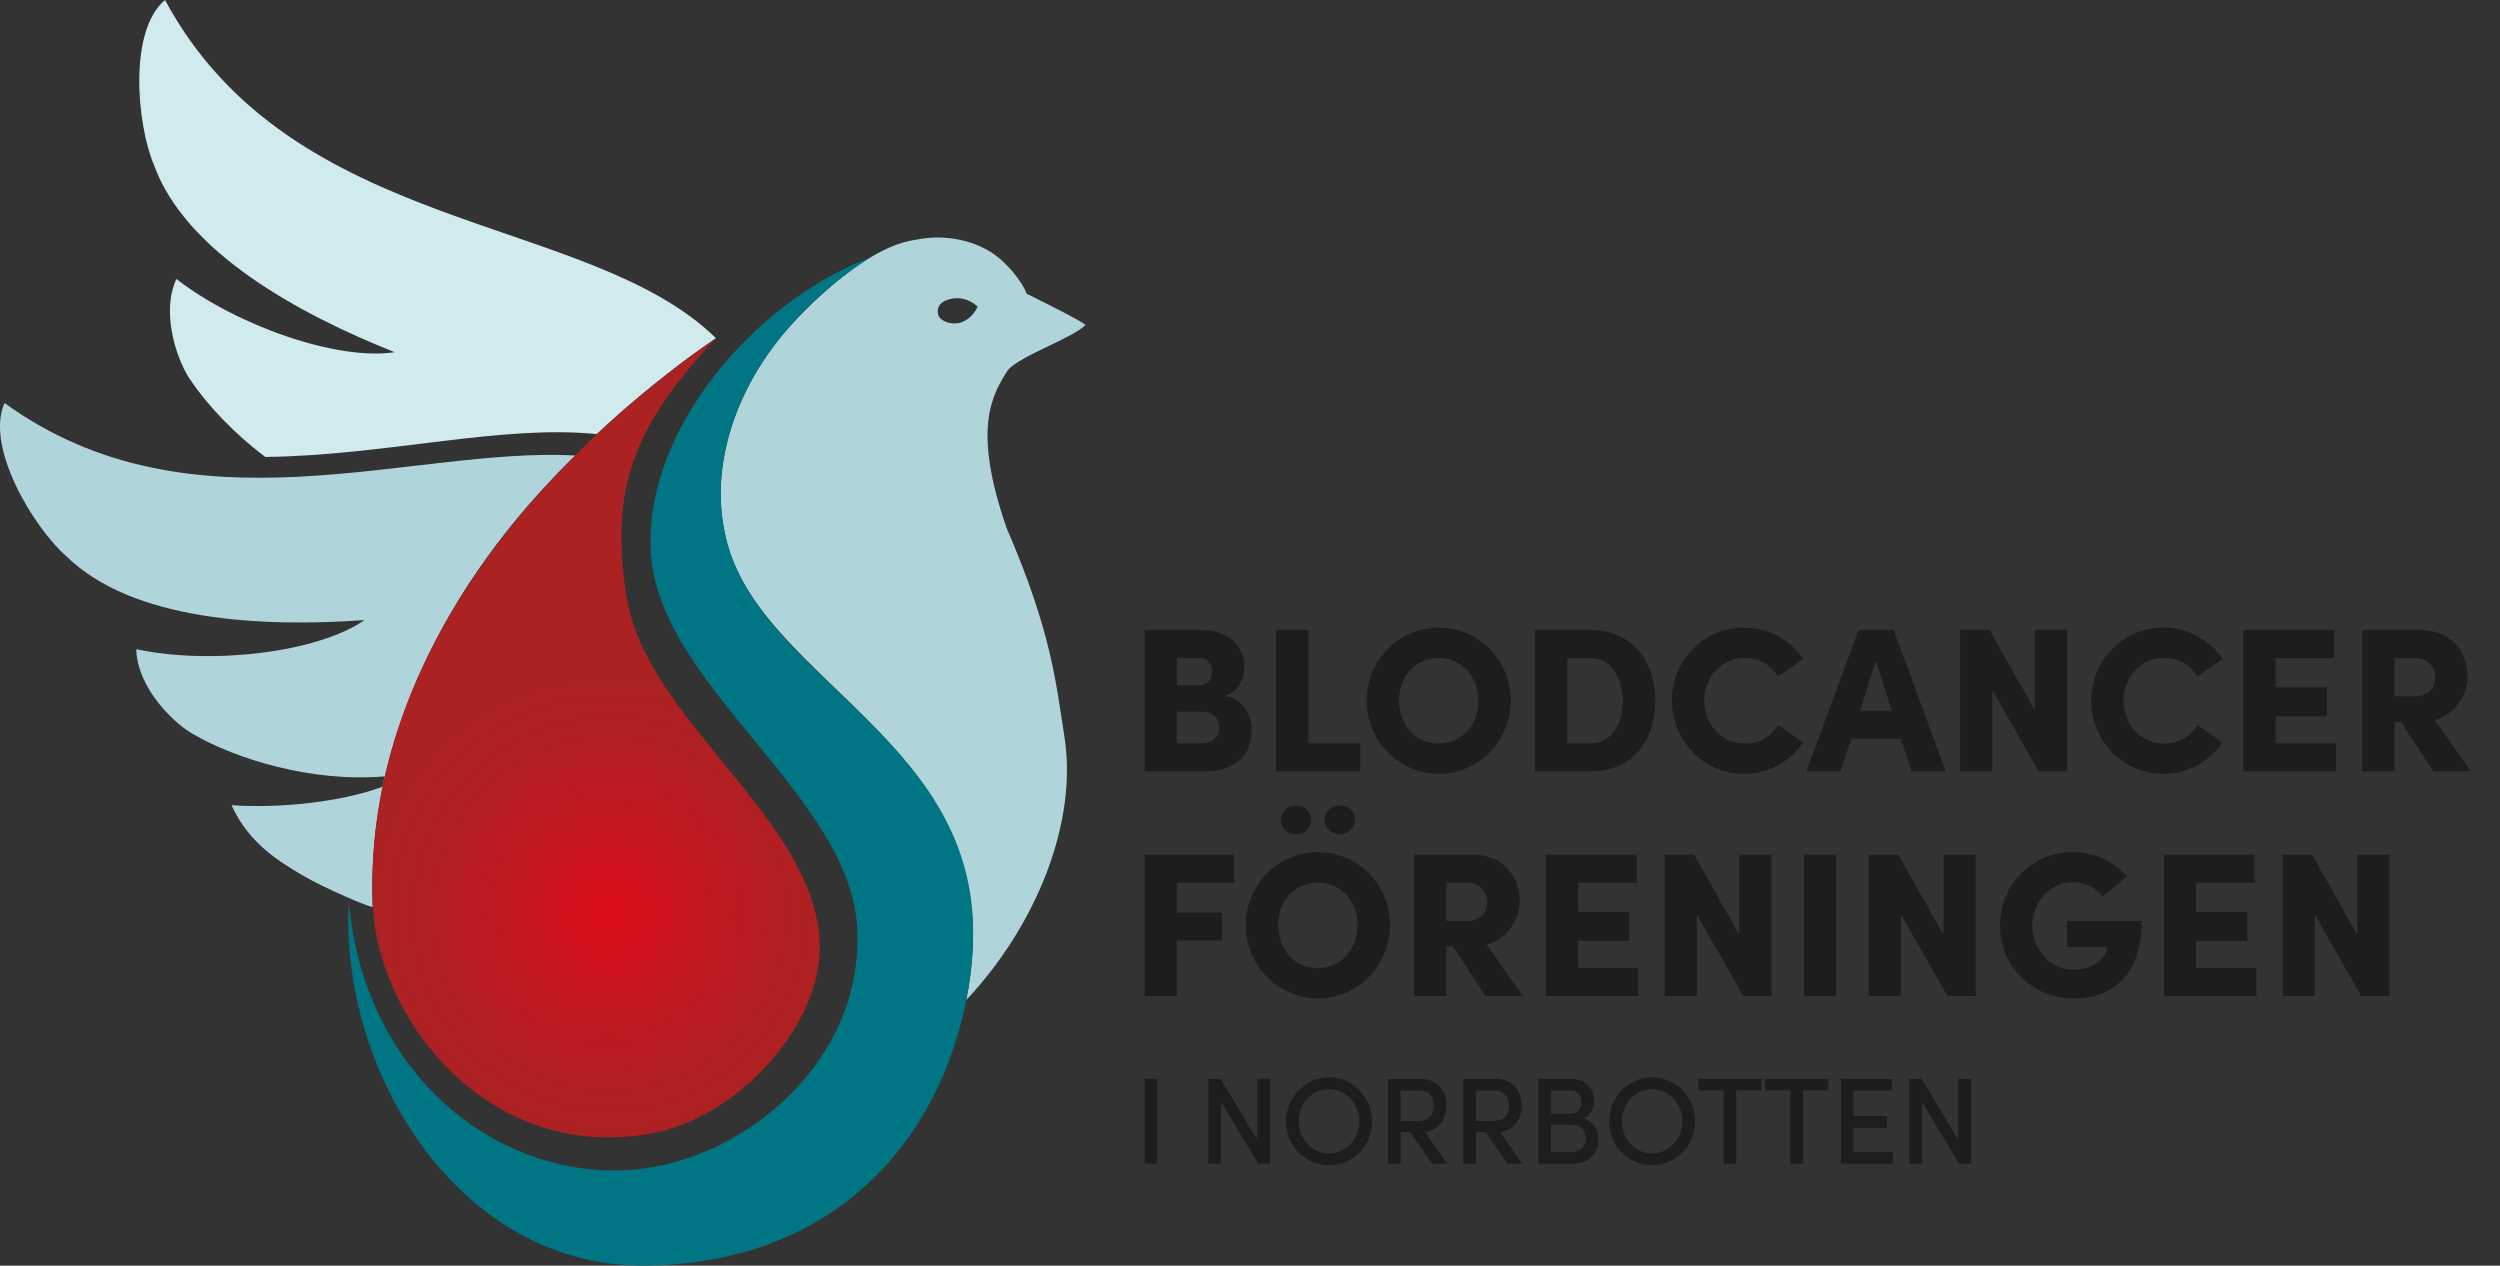
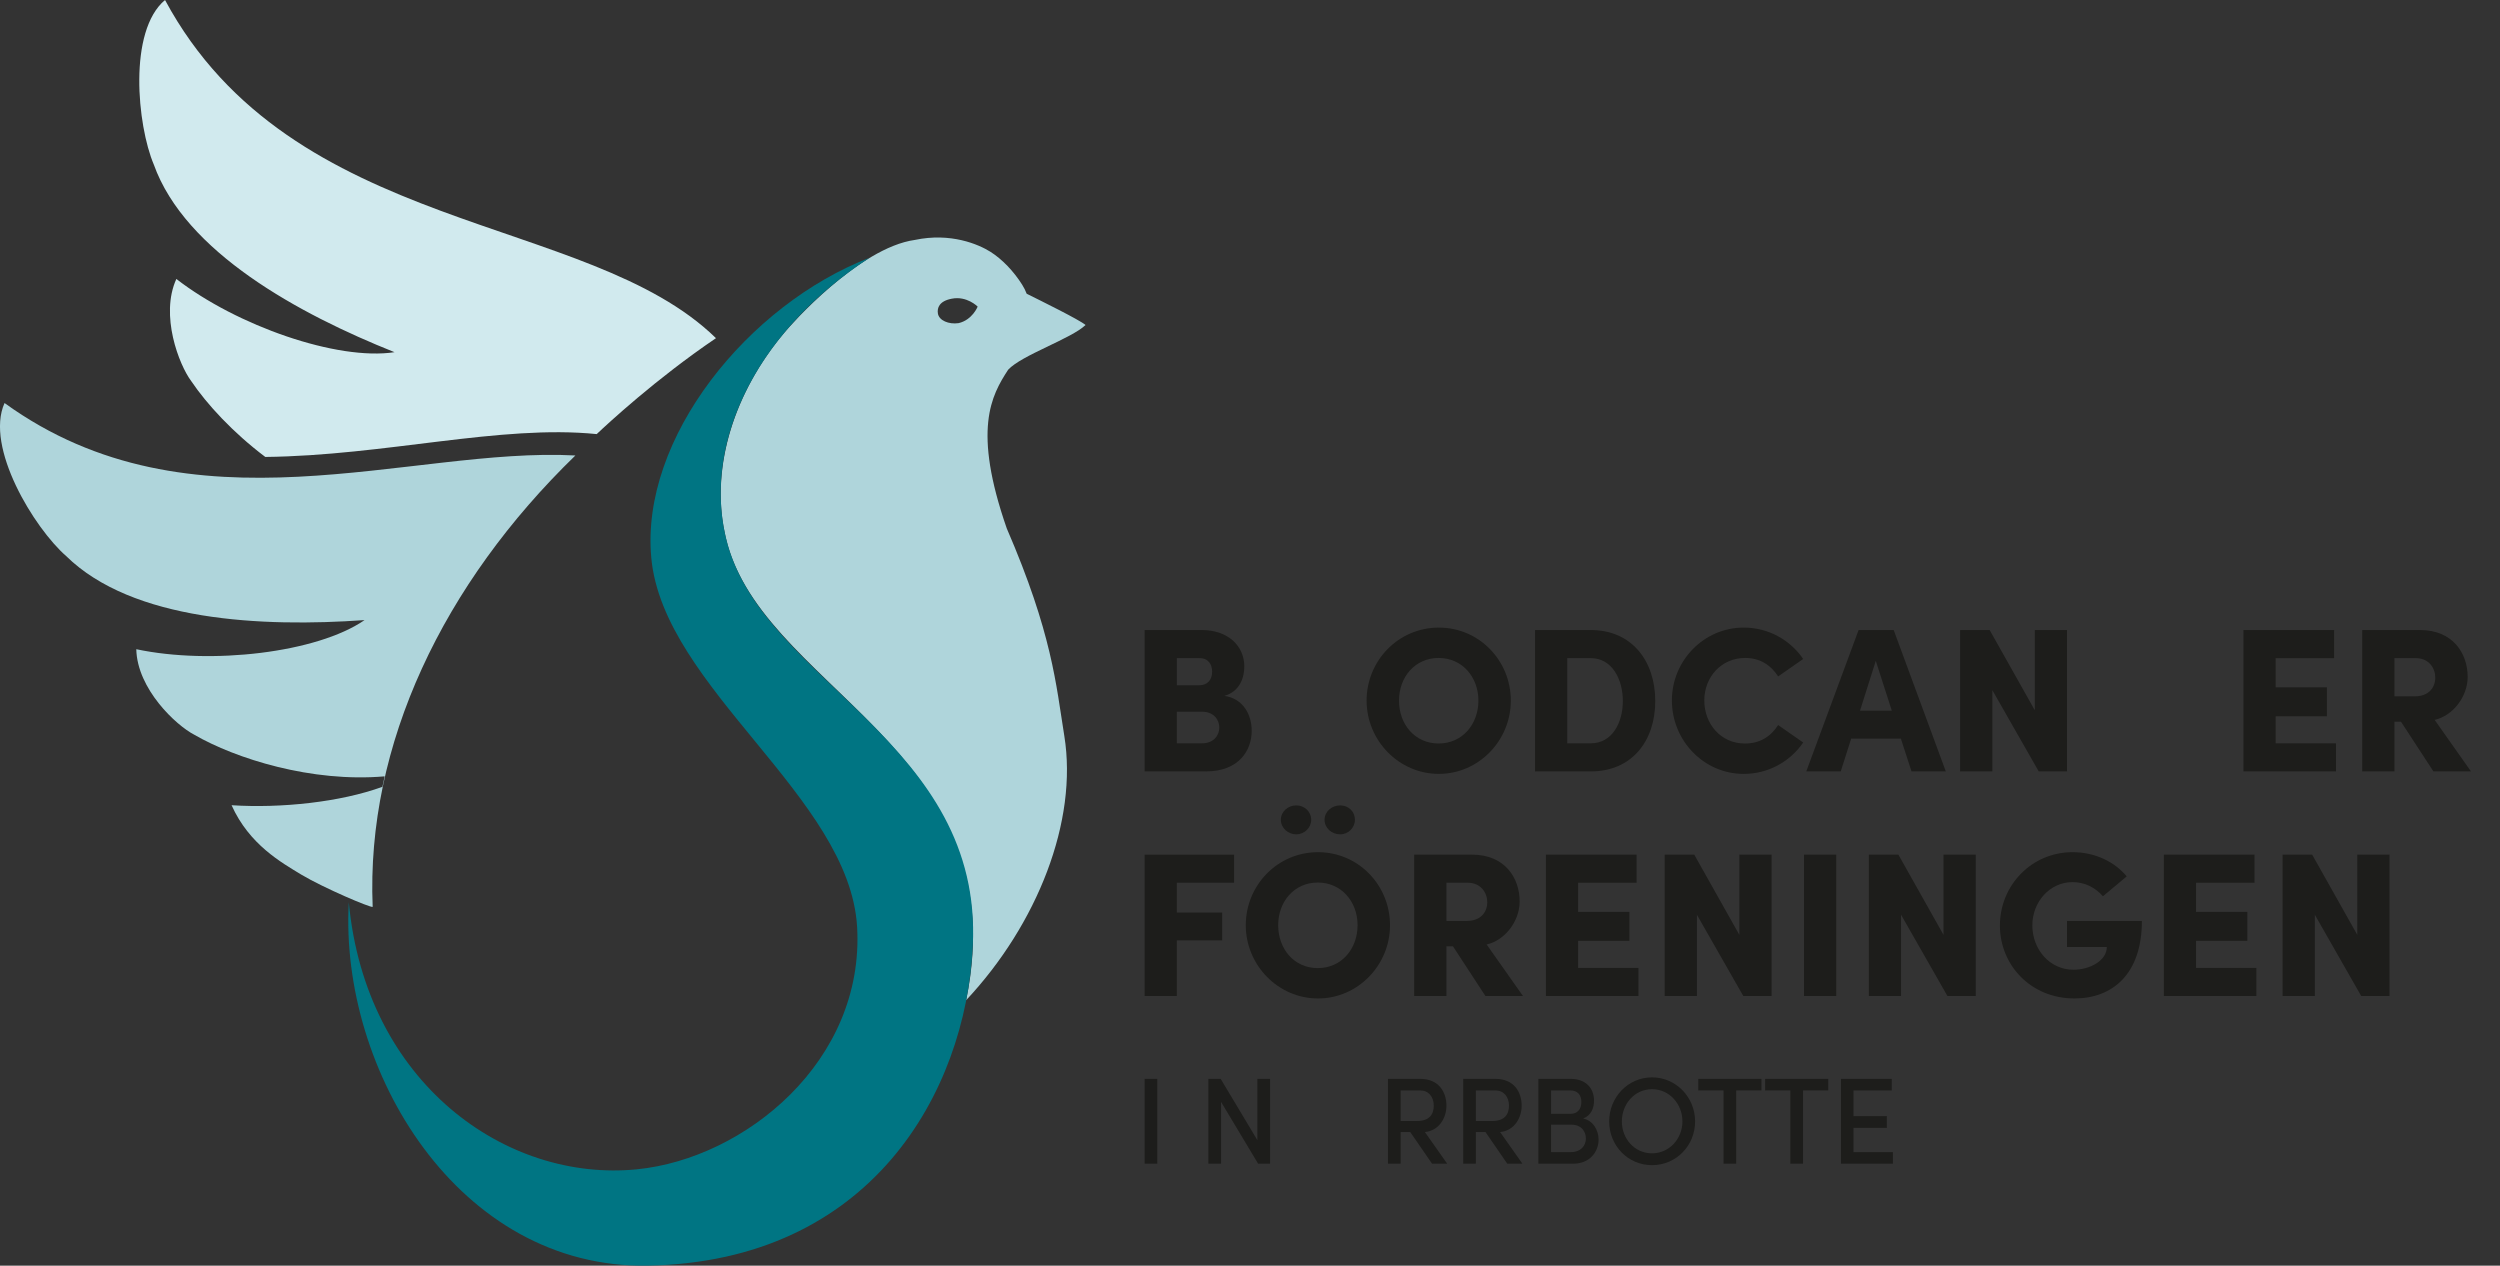
<svg xmlns="http://www.w3.org/2000/svg" id="Layer_1" viewBox="0 0 1157.63 586.08">
  <rect x="0" y="0" width="1157.63" height="586.08" fill="#333333" stroke="none" />
  <defs>
    <style>
      .cls-1 {
        mask: url(#mask-1);
      }

      .cls-2 {
        fill: #1d1d1b;
      }

      .cls-3 {
        fill: #afd5db;
      }

      .cls-3, .cls-4, .cls-5, .cls-6 {
        fill-rule: evenodd;
      }

      .cls-7 {
        fill: #fff;
      }

      .cls-8 {
        mask: url(#mask);
      }

      .cls-9 {
        fill: none;
      }

      .cls-4 {
        fill: url(#GradientFill_2);
      }

      .cls-5 {
        fill: #007583;
      }

      .cls-6 {
        fill: #d1eaee;
      }
    </style>
    <filter id="luminosity-invert-noclip" x="161.35" y="-8591.04" width="235.65" height="32766" color-interpolation-filters="sRGB" filterUnits="userSpaceOnUse">
      <feColorMatrix result="cm" values="-1 0 0 0 1 0 -1 0 0 1 0 0 -1 0 1 0 0 0 1 0" />
      <feFlood flood-color="#fff" result="bg" />
      <feBlend in="cm" in2="bg" />
    </filter>
    <mask id="mask" x="161.35" y="-8591.04" width="235.65" height="32766" maskUnits="userSpaceOnUse" />
    <filter id="luminosity-invert-noclip-2" x="434.2" y="-8591.04" width="18.51" height="32766" color-interpolation-filters="sRGB" filterUnits="userSpaceOnUse">
      <feColorMatrix result="cm" values="-1 0 0 0 1 0 -1 0 0 1 0 0 -1 0 1 0 0 0 1 0" />
      <feFlood flood-color="#fff" result="bg" />
      <feBlend in="cm" in2="bg" />
    </filter>
    <mask id="mask-1" x="434.2" y="-8591.04" width="18.51" height="32766" maskUnits="userSpaceOnUse" />
    <radialGradient id="GradientFill_2" data-name="GradientFill 2" cx="282.22" cy="423.06" fx="282.22" fy="423.06" r="108.74" gradientUnits="userSpaceOnUse">
      <stop offset="0" stop-color="#de0c1b" />
      <stop offset=".38" stop-color="#c3171f" />
      <stop offset=".74" stop-color="#b21f22" />
      <stop offset="1" stop-color="#ac2223" />
    </radialGradient>
  </defs>
  <g>
    <g class="cls-8">
-       <path class="cls-7" d="M292.31,216.08c-6.39,21.78-5.12,37.83-2.09,61.3,2.05,12.52,8.89,25.88,10.43,28.7,12.46,23.05,36.42,47.8,56.35,75.39,25.17,35.02,28.11,63,14.32,88.63-9.8,19.14-23.97,32.97-39.42,42.65-18.98,11.35-32.58,13.89-53.41,13.76-15.08.17-36.79-5.25-56.93-19.63-19.44-13.89-37.44-36.18-45.82-67.24-2.9-10.34-3.16-19.7-3.16-19.7-.38.36-9.72-3.47-11.22-4.21.02,1.3.54,5.58.85,8.09.75,6.33,2.41,14.98,4.37,21.95,3.49,12.75,7.73,21.68,9.49,25.4,9.68,19.76,23.58,35.54,36.39,45.39,34.73,27.49,71.02,25.43,73.76,25.43,31.5-.1,58.89-18.49,58.89-18.49,20.74-13.21,34.04-29.35,43.53-49.11,12.72-29.15,8.02-53.9,4.7-63.49-6.75-22.89-29.45-49.89-31.11-52.14-5.87-6.85-24.65-30.42-26.51-32.58-12.23-15.26-23.58-33.07-27.98-44.02-12.23-27.98-3.69-56.1-2.15-60.85,10.47-34.14,33.07-56.84,33.07-56.84,0,0-2.25-3.72-7.28-7.82-3.84,5.14-28.89,27.84-39.06,59.41Z" />
-     </g>
+       </g>
    <g class="cls-1">
      <path class="cls-7" d="M442.12,138.11c-2.27.27-8.34,1.3-7.9,6.51.17,3.84,5.14,5.55,9.29,5.09,6.82-1.35,9.19-7.71,9.19-7.71.18.08-4.2-4.37-10.58-3.88Z" />
    </g>
    <path class="cls-3" d="M447.4,463.12c32.93-35.15,51.8-82.91,45.43-122.37-3.85-23.86-5.58-47.33-26.65-96.08-15.91-45.75-7.17-61.47.65-73.47,6.26-6.78,29.22-14.35,35.83-20.7-2.43-2.25-21.49-11.62-27.26-14.49-.53-1.39-1.19-2.78-2.09-4.19-3.94-6.22-9.24-11.8-14.71-15.24s-18.37-8.99-34.94-5.49c-25.96,3.62-57.65,39.49-60.52,43.02-23.09,27.39-33.85,61.78-27.68,91.94,13.6,72.28,136.21,98.89,111.94,217.06ZM452.71,141.98s-2.44,6.17-8.84,7.65c-4.46.67-9.15-1.19-9.59-4.57-.35-2.39.53-5.62,6.4-6.74,7.04-1.42,12.03,3.66,12.03,3.66Z" />
    <g>
      <g>
        <path class="cls-6" d="M76.41,0c-17.16,14.4-12.87,58.08-5.2,76.18,14.54,40.58,67.21,69.23,111.47,86.9-26.45,4.06-73.12-12.27-101.02-33.91-7.67,16.79,1.27,39.82,6.88,47.29,7.28,10.78,19.26,23.78,34.3,35.13,55.42-.61,109.05-15.09,153.46-10.58,4.9-4.63,27.44-25.59,55.23-44.42C272.08,98.47,135.23,109.3,76.41,0Z" />
        <path class="cls-3" d="M2.1,186.63c-9.17,20.44,13.71,57.88,28.51,70.84,30.76,30.2,90.66,33.04,138.2,29.67-22.04,15.17-71.16,20.81-105.7,13.48.41,18.46,18.49,35.29,26.8,39.57,19.17,11.12,54.47,22.25,88.2,19.3-.52,2.67-1.04,4.89-1.07,4.86-19.33,7.04-46.76,10-69.81,8.51,8.22,18.31,23.17,26.57,32.21,32.09,10.53,6.29,32.16,15.45,33.13,14.99-3.13-75.13,32.74-149.74,93.87-209.03-76.59-4.11-177.58,38.47-264.34-24.29Z" />
      </g>
      <path class="cls-5" d="M336.94,252.12c-12.2-43.39,10.37-96.57,65.72-132.78-56.18,21.68-106.3,83.51-101.07,139.09,5.66,60.12,91.86,110.6,95.3,170.85,3.53,61.93-51.81,107.18-101.98,112.18-60.55,6.03-125.55-39.96-133.4-123.67-4.35,77.87,50.78,169.77,138.4,168.26,103.08-1.78,147.21-79.78,150.55-148,4.63-94.26-95.4-121.5-113.53-185.94Z" />
-       <path class="cls-4" d="M331.37,156.68c-38.25,41.06-48.93,69.36-41.35,119.13,8.69,57.06,85.66,101.74,89.48,159.25,2.54,38.27-37.18,82.42-78,89.81-75.31,13.63-126.98-52.96-128.94-106.44-4.15-113.68,78.25-205.51,158.82-261.74Z" />
+       <path class="cls-4" d="M331.37,156.68Z" />
    </g>
  </g>
  <g>
    <rect class="cls-9" x="522.52" y="288.71" width="635.12" height="196.72" />
    <path class="cls-2" d="M579.61,338.39c0,8.93-5.79,18.81-21.19,18.81h-28.41v-65.46h26.5c11.97,0,19.67,7.22,19.67,16.91,0,4.56-1.71,11.4-9.21,13.58,8.64,1.23,12.63,8.65,12.63,16.15ZM555.48,304.76h-10.54v12.54h10.45c3.51,0,5.89-2.28,5.89-6.27,0-3.33-1.71-6.27-5.79-6.27ZM556.62,344.19c5.32,0,7.98-3.61,7.98-7.31,0-3.42-2.38-7.32-7.98-7.32h-11.69v14.63h11.69Z" />
-     <path class="cls-2" d="M605.83,344.19h24.04v13.02h-38.95v-65.46h14.92v52.44Z" />
    <path class="cls-2" d="M632.81,324.43c0-18.53,14.72-33.82,33.44-33.82s33.34,15.29,33.34,33.82-14.91,33.92-33.34,33.92-33.44-15.39-33.44-33.92ZM684.58,324.43c0-10.93-7.5-19.76-18.43-19.76s-18.34,8.83-18.34,19.76,7.32,19.85,18.34,19.85,18.43-8.93,18.43-19.85Z" />
    <path class="cls-2" d="M736.64,291.74c18.91,0,29.83,14.25,29.83,32.87s-10.92,32.59-29.83,32.59h-25.84v-65.46h25.84ZM736.64,344.19c9.79,0,14.82-9.41,14.82-19.57s-5.04-19.86-14.82-19.86h-10.92v39.43h10.92Z" />
    <path class="cls-2" d="M774.17,324.33c0-18.43,14.82-33.73,33.25-33.73,11.5,0,21.57,5.79,27.55,14.54l-11.59,8.08c-3.42-5.32-8.46-8.55-15.29-8.55-11.02,0-18.91,8.83-18.91,19.67s7.6,19.95,18.81,19.95c6.94,0,11.97-3.23,15.39-8.55l11.59,8.08c-5.98,8.74-16.05,14.54-27.55,14.54-18.43,0-33.25-15.39-33.25-34.01Z" />
    <path class="cls-2" d="M885.13,357.2l-4.94-15.2h-22.99l-4.84,15.2h-15.96l24.23-65.46h16.25l24.13,65.46h-15.87ZM861.28,329.08h14.72l-7.41-23.08-7.31,23.08Z" />
    <path class="cls-2" d="M942.22,291.74h14.92v65.46h-13.11l-21.47-37.62v37.62h-14.92v-65.46h13.68l20.9,37.15v-37.15Z" />
-     <path class="cls-2" d="M968.34,324.33c0-18.43,14.82-33.73,33.25-33.73,11.5,0,21.57,5.79,27.55,14.54l-11.59,8.08c-3.42-5.32-8.46-8.55-15.29-8.55-11.02,0-18.91,8.83-18.91,19.67s7.6,19.95,18.81,19.95c6.94,0,11.97-3.23,15.39-8.55l11.59,8.08c-5.98,8.74-16.05,14.54-27.55,14.54-18.43,0-33.25-15.39-33.25-34.01Z" />
    <path class="cls-2" d="M1053.75,344.19h27.93v13.02h-42.85v-65.46h41.99v13.02h-27.08v13.49h23.75v13.4h-23.75v12.54Z" />
    <path class="cls-2" d="M1126.8,357.2l-15.01-22.99h-3.04v22.99h-14.92v-65.46h26.79c15.2,0,22.04,10.83,22.04,21.66,0,9.21-6.84,18.05-15.29,19.95l16.82,23.85h-17.39ZM1108.75,304.76v17.67h9.5c6.56,0,9.41-4.27,9.41-8.65s-2.95-9.03-9.03-9.03h-9.88Z" />
    <path class="cls-2" d="M571.44,408.76h-26.51v13.78h21v12.92h-21v25.75h-14.92v-65.46h41.42v13.02Z" />
    <path class="cls-2" d="M576.86,428.42c0-18.53,14.73-33.82,33.44-33.82s33.35,15.29,33.35,33.82-14.92,33.92-33.35,33.92-33.44-15.39-33.44-33.92ZM628.63,428.42c0-10.92-7.51-19.76-18.43-19.76s-18.33,8.83-18.33,19.76,7.31,19.86,18.33,19.86,18.43-8.93,18.43-19.86ZM593.1,379.59c0-3.71,3.23-6.65,7.12-6.65s6.94,2.95,6.94,6.65-3.13,6.75-6.94,6.75-7.12-2.95-7.12-6.75ZM613.34,379.59c0-3.71,3.23-6.65,7.22-6.65s6.84,2.95,6.84,6.65-3.04,6.75-6.84,6.75c-3.99,0-7.22-2.95-7.22-6.75Z" />
    <path class="cls-2" d="M687.82,461.2l-15.01-22.99h-3.04v22.99h-14.92v-65.46h26.79c15.2,0,22.04,10.83,22.04,21.66,0,9.21-6.84,18.05-15.29,19.95l16.81,23.84h-17.38ZM669.77,408.76v17.67h9.5c6.56,0,9.41-4.27,9.41-8.64s-2.95-9.03-9.03-9.03h-9.88Z" />
    <path class="cls-2" d="M730.76,448.19h27.93v13.01h-42.85v-65.46h41.99v13.02h-27.08v13.49h23.75v13.4h-23.75v12.54Z" />
    <path class="cls-2" d="M805.43,395.74h14.91v65.46h-13.11l-21.47-37.62v37.62h-14.92v-65.46h13.68l20.9,37.15v-37.15Z" />
    <path class="cls-2" d="M835.35,461.2v-65.46h14.92v65.46h-14.92Z" />
    <path class="cls-2" d="M899.95,395.74h14.92v65.46h-13.11l-21.47-37.62v37.62h-14.92v-65.46h13.68l20.9,37.15v-37.15Z" />
    <path class="cls-2" d="M926.07,428.52c0-18.62,14.73-33.92,33.63-33.92,10.36,0,19.38,4.37,25.08,11.21l-11.02,9.22c-3.52-4.09-8.46-6.56-14.06-6.56-10.54,0-18.62,9.12-18.62,20.05s7.88,20.52,19.09,20.52c7.32,0,15.39-4.08,15.39-10.54h-18.43v-12.07h34.68c0,24.8-13.78,35.91-31.26,35.91-20.14,0-34.49-15.39-34.49-33.82Z" />
    <path class="cls-2" d="M1016.89,448.19h27.93v13.01h-42.85v-65.46h41.99v13.02h-27.08v13.49h23.75v13.4h-23.75v12.54Z" />
    <path class="cls-2" d="M1091.56,395.74h14.91v65.46h-13.11l-21.47-37.62v37.62h-14.92v-65.46h13.68l20.9,37.15v-37.15Z" />
  </g>
  <g>
    <rect class="cls-9" x="524.71" y="497.75" width="504" height="56.43" />
    <path class="cls-2" d="M530.02,538.85v-39.28h5.87v39.28h-5.87Z" />
    <path class="cls-2" d="M582.23,499.57h5.87v39.28h-5.53l-17.16-28.62v28.62h-5.87v-39.28h5.7l16.99,28.39v-28.39Z" />
-     <path class="cls-2" d="M595.51,519.29c0-11.17,8.67-20.41,19.84-20.41s19.95,9.24,19.95,20.41-8.72,20.24-19.95,20.24-19.84-9.12-19.84-20.24ZM629.43,519.29c0-8.1-6.04-14.94-14.08-14.94s-13.97,6.84-13.97,14.94,5.99,14.76,13.97,14.76,14.08-6.73,14.08-14.76Z" />
    <path class="cls-2" d="M663.11,538.85l-10.09-14.65h-4.45v14.65h-5.87v-39.28h14.99c8.61,0,12.09,6.21,12.09,12.43,0,5.64-3.42,11.57-9.98,12.2l10.32,14.65h-7.01ZM648.57,504.93v14.14h7.7c5.42,0,7.64-2.91,7.64-7.07s-2.45-7.07-6.27-7.07h-9.06Z" />
    <path class="cls-2" d="M697.94,538.85l-10.09-14.65h-4.45v14.65h-5.87v-39.28h14.99c8.61,0,12.09,6.21,12.09,12.43,0,5.64-3.42,11.57-9.98,12.2l10.32,14.65h-7.01ZM683.4,504.93v14.14h7.7c5.42,0,7.64-2.91,7.64-7.07s-2.45-7.07-6.27-7.07h-9.06Z" />
    <path class="cls-2" d="M740.23,527.73c0,5.64-4.16,11.12-11.69,11.12h-16.19v-39.28h14.94c6.67,0,10.83,3.99,10.83,10.09,0,3.25-1.2,6.78-5.02,8.27,4.67.97,7.13,5.53,7.13,9.8ZM727.18,504.93h-8.95v10.83h9.06c3.25,0,4.96-2.28,4.96-5.47s-1.71-5.36-5.07-5.36ZM727.4,533.49c4.56,0,6.95-2.91,6.95-6.33,0-3.19-2.11-6.38-6.67-6.38h-9.46v12.71h9.18Z" />
    <path class="cls-2" d="M745.13,519.29c0-11.17,8.67-20.41,19.84-20.41s19.95,9.24,19.95,20.41-8.72,20.24-19.95,20.24-19.84-9.12-19.84-20.24ZM779.05,519.29c0-8.1-6.04-14.94-14.08-14.94s-13.97,6.84-13.97,14.94,5.99,14.76,13.97,14.76,14.08-6.73,14.08-14.76Z" />
    <path class="cls-2" d="M815.64,499.57v5.36h-11.69v33.92h-5.87v-33.92h-11.69v-5.36h29.25Z" />
    <path class="cls-2" d="M846.59,499.57v5.36h-11.69v33.92h-5.87v-33.92h-11.69v-5.36h29.25Z" />
    <path class="cls-2" d="M858.27,533.49h18.24v5.36h-24.06v-39.28h23.54v5.36h-17.73v11.91h15.45v5.42h-15.45v11.23Z" />
-     <path class="cls-2" d="M906.84,499.57h5.87v39.28h-5.53l-17.16-28.62v28.62h-5.87v-39.28h5.7l16.99,28.39v-28.39Z" />
  </g>
</svg>